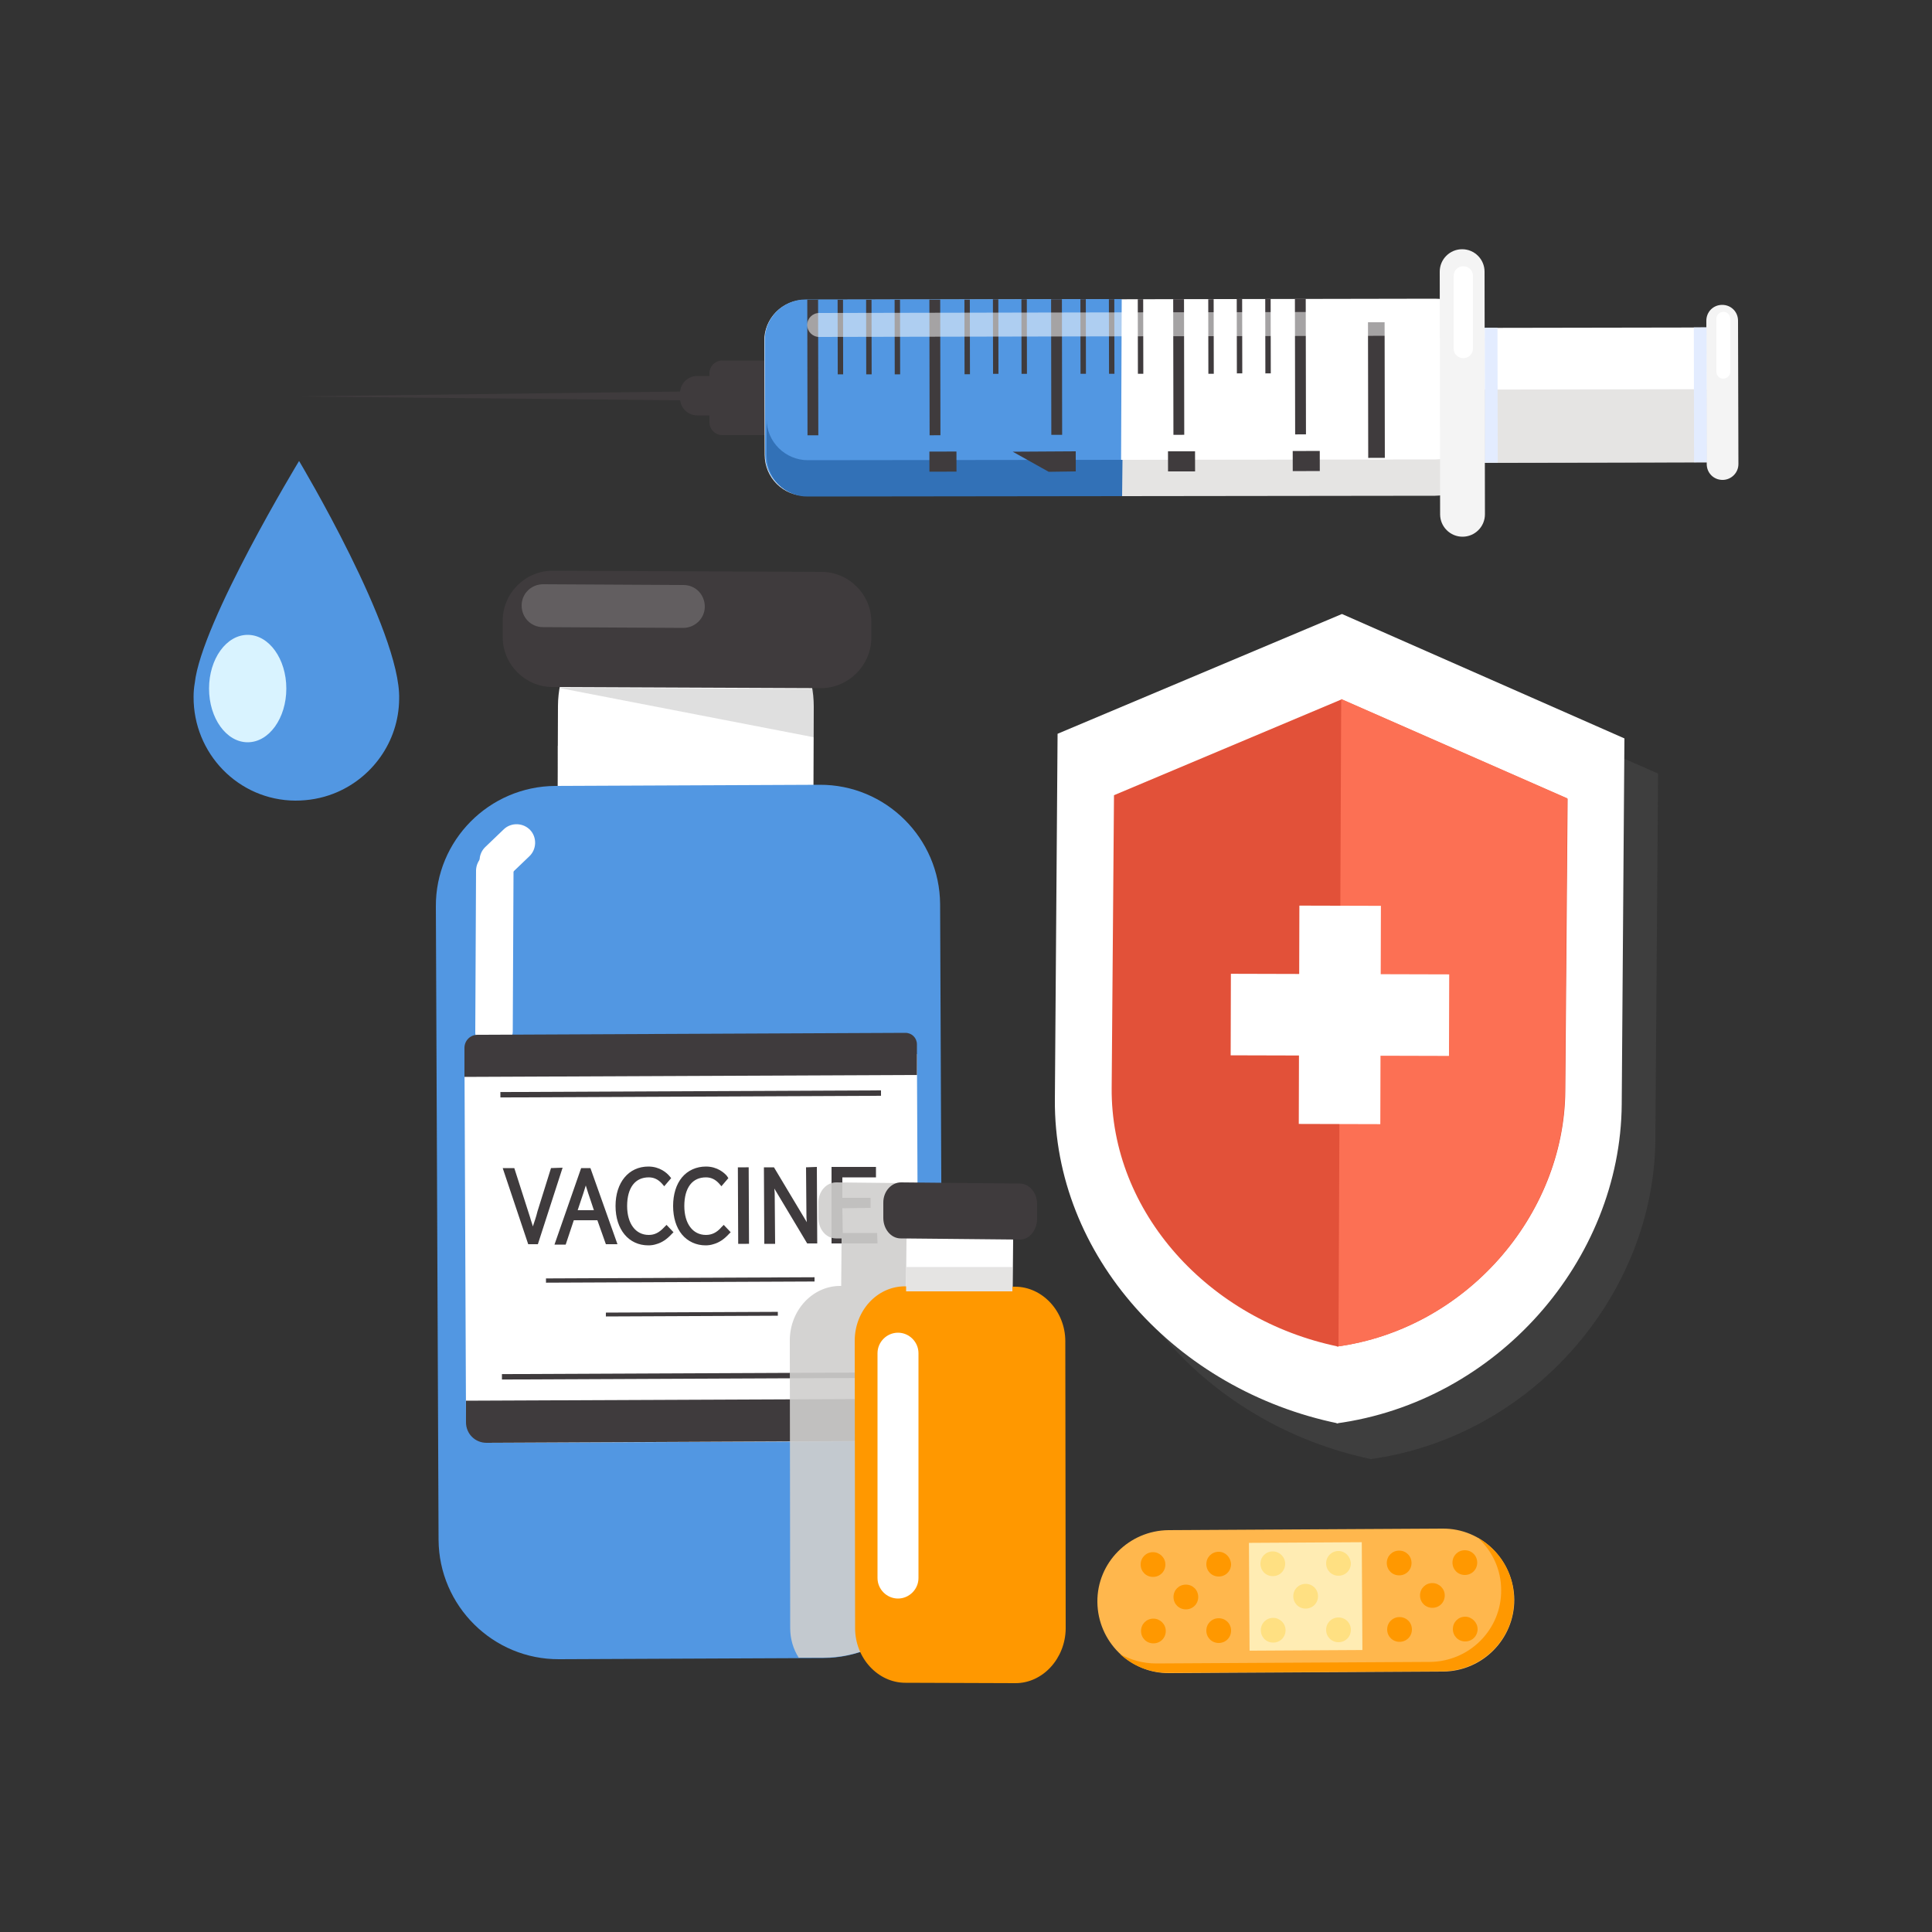
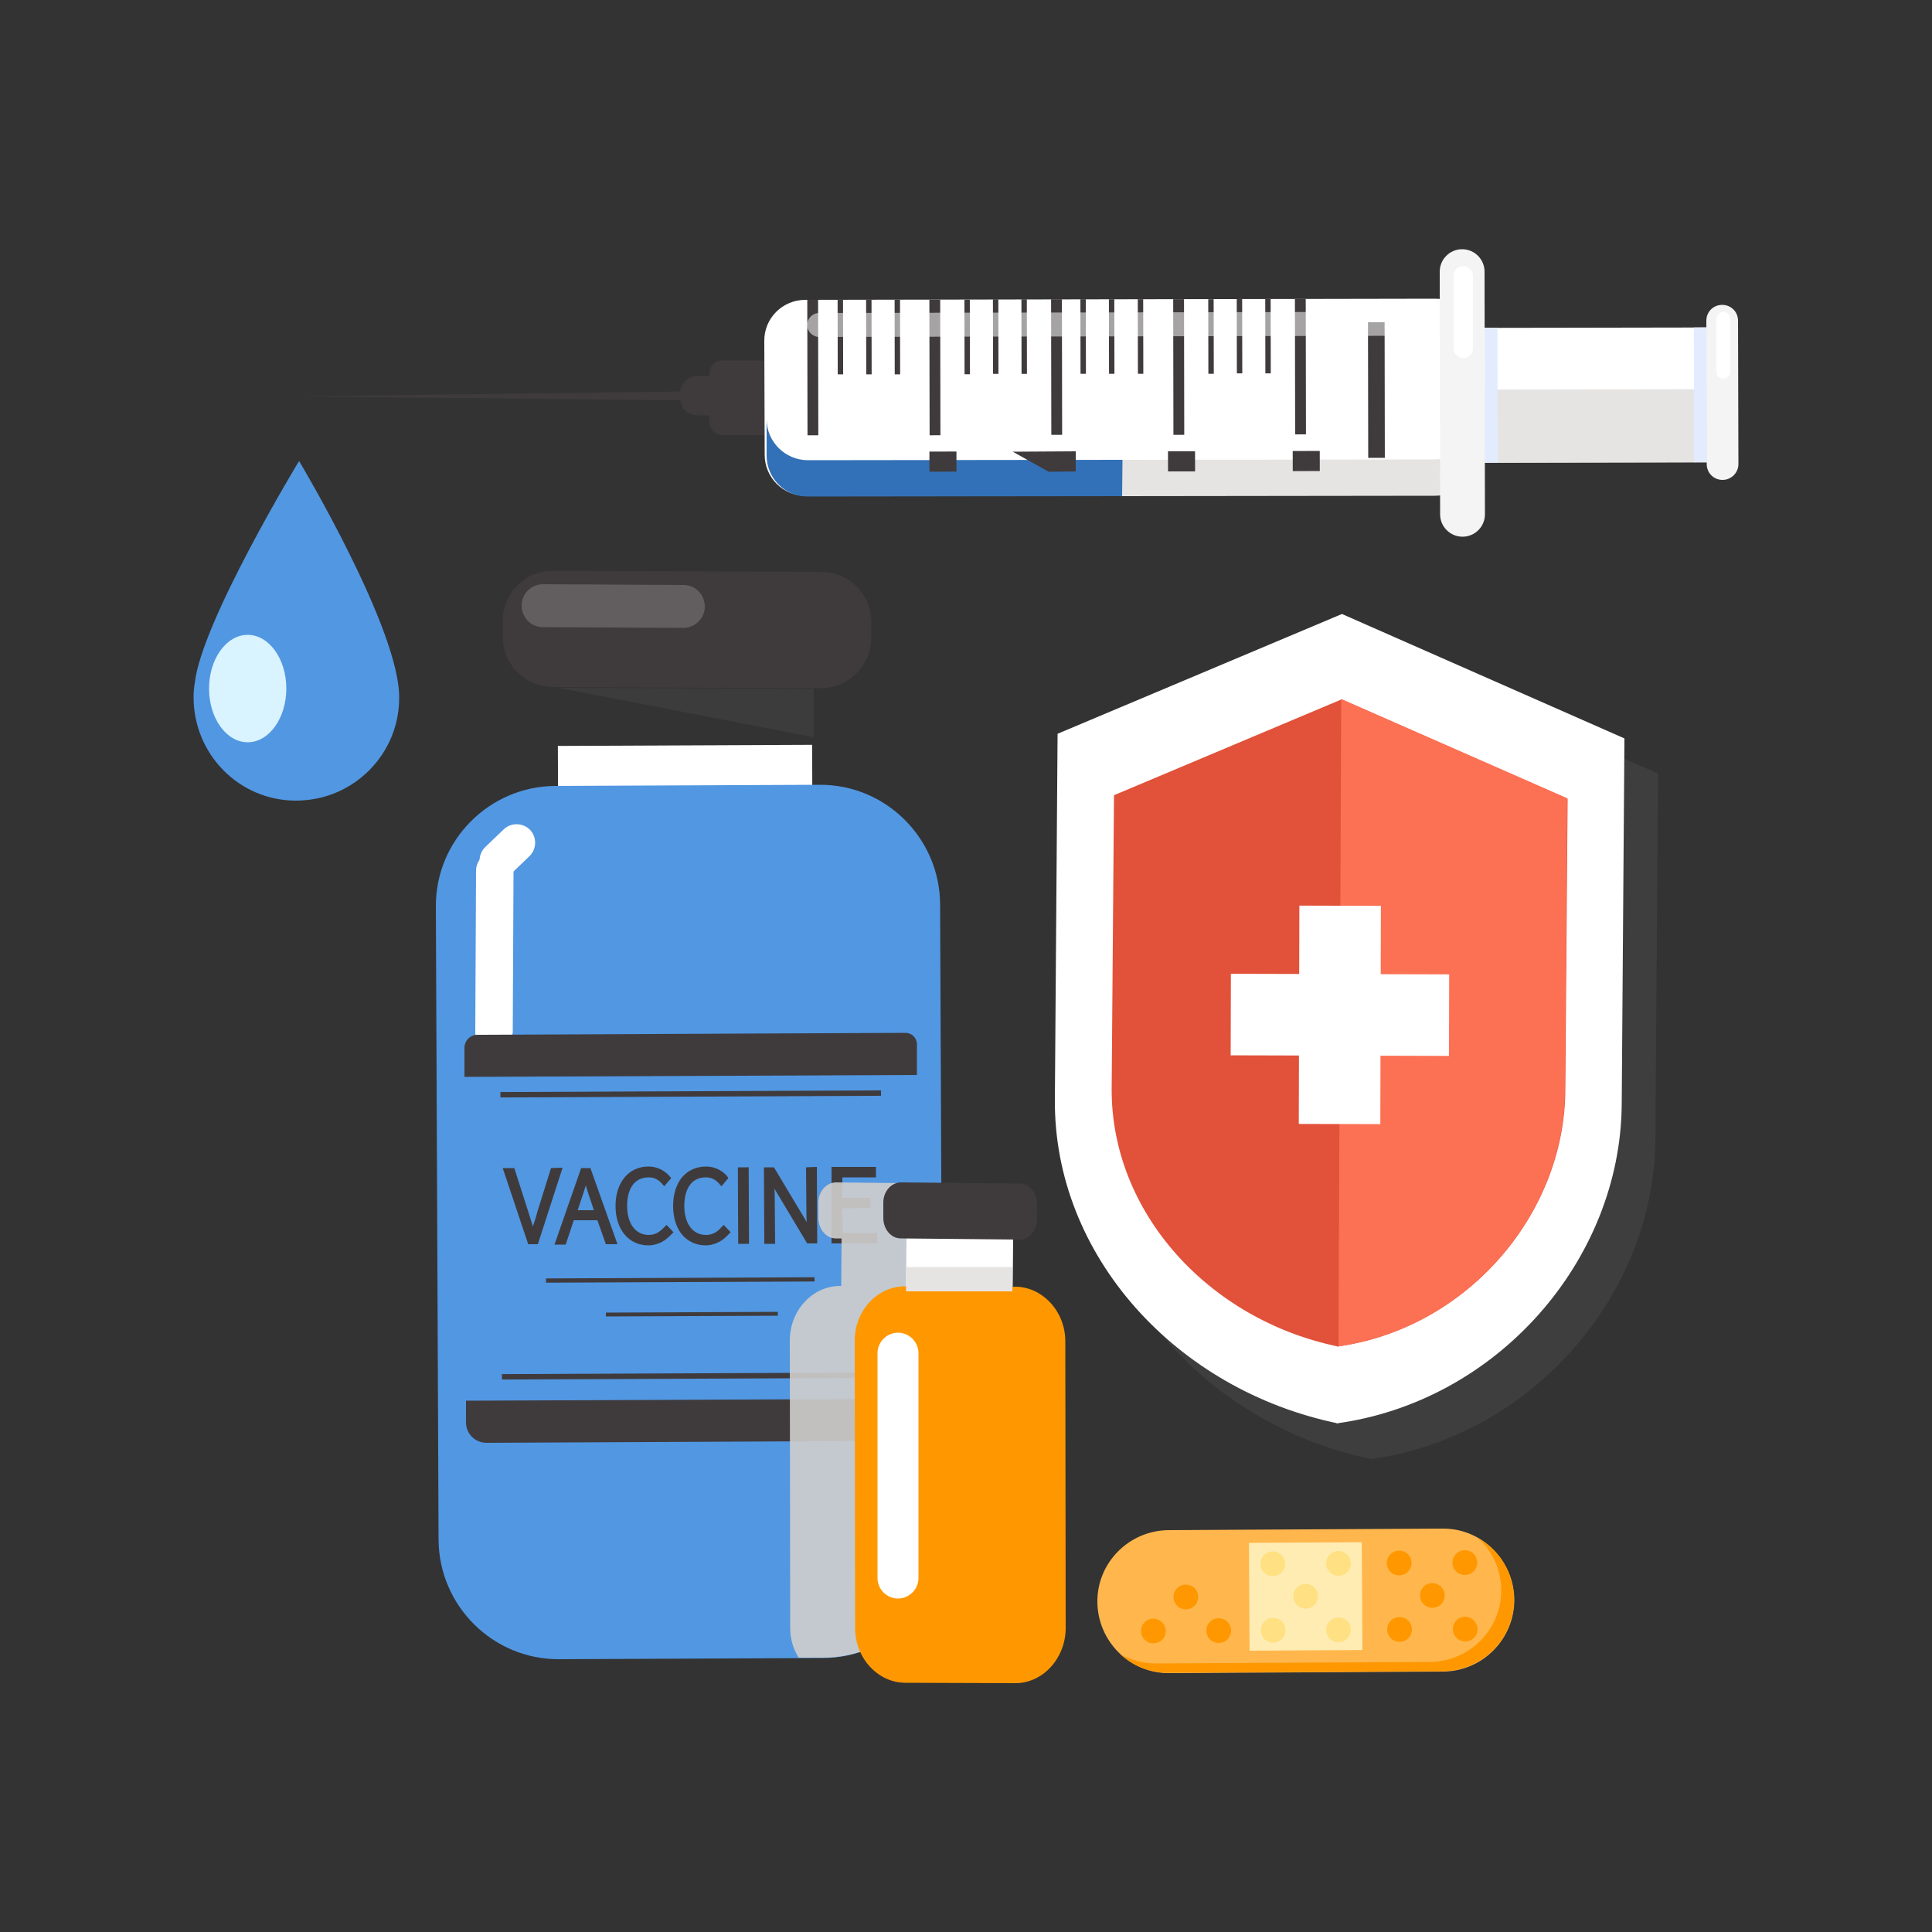
<svg xmlns="http://www.w3.org/2000/svg" version="1.1" id="Glyph" x="0px" y="0px" viewBox="0 0 500 500" style="enable-background:new 0 0 500 500;" xml:space="preserve">
  <rect x="0" y="0" width="500" height="500" fill="#333333" stroke="none" />
  <style type="text/css">
	.st0{fill:#FFFFFF;}
	.st1{fill:#3F3B3D;}
	.st2{opacity:0.18;fill:#FFFFFF;}
	.st3{opacity:0.2;fill:#606060;}
	.st4{fill:#5297E2;}
	.st5{fill:#FFB74D;}
	.st6{fill:#FF9800;}
	.st7{fill:#FFECB3;}
	.st8{fill:#FFE082;}
	.st9{opacity:0.25;}
	.st10{fill:#2E6B6B;}
	.st11{fill:#606060;}
	.st12{fill:#E25139;}
	.st13{fill:#FC7054;}
	.st14{fill:#E5E4E3;}
	.st15{fill:#F4F4F4;}
	.st16{fill:#3271B7;}
	.st17{fill:#E3ECFF;}
	.st18{opacity:0.53;fill:#FFFFFF;}
	.st19{opacity:0.9;fill:#CFCECD;}
	.st20{fill:#D9F3FF;}
</style>
  <g>
-     <path class="st0" d="M181.7,267.3l-9,0c-15.7-0.1-28.5-13-28.5-28.7l0.2-55.9c0.1-15.7,13-28.5,28.7-28.5l9,0   c15.7,0.1,28.5,13,28.5,28.7l-0.2,55.9C210.3,254.6,197.4,267.4,181.7,267.3z" />
    <path class="st1" d="M212.4,178.1l-69.4-0.3c-7.1,0-13-5.9-12.9-13.1l0-4.1c0-7.1,5.9-13,13.1-12.9l69.4,0.3   c7.1,0,13,5.9,12.9,13.1l0,4.1C225.4,172.3,219.5,178.1,212.4,178.1z" />
    <rect x="144.4" y="192.9" transform="matrix(1 -4.365748e-03 4.365748e-03 1 -0.869 0.776)" class="st0" width="65.8" height="13" />
    <path class="st2" d="M176.8,162.5l-36.3-0.2c-3.1,0-5.5-2.5-5.5-5.6l0,0c0-3.1,2.5-5.5,5.6-5.5l36.3,0.2c3.1,0,5.5,2.5,5.5,5.6l0,0   C182.4,160,179.9,162.5,176.8,162.5z" />
    <polygon class="st3" points="144.5,178 210.6,190.8 210.6,178.3  " />
    <path class="st4" d="M50.4,176.8c-0.2,1.1-0.3,2.3-0.3,3.5C50,195,61.7,207.1,76.4,207.2c3.5,0,6.8-0.6,9.9-1.8   c9.8-3.8,16.9-13.3,17-24.5c0.5-17.5-25.9-61.6-25.9-61.6S52.1,161,50.4,176.8z" />
    <g>
      <path class="st5" d="M373.5,432.6l-70.9,0.4c-10.2,0.1-18.5-8.2-18.6-18.4v0c-0.1-10.2,8.2-18.5,18.4-18.6l70.9-0.4    c10.2-0.1,18.5,8.2,18.6,18.4v0C391.9,424.2,383.7,432.5,373.5,432.6z" />
      <path class="st6" d="M382.5,398c3.7,3.4,6,8.2,6,13.5v0c0.1,10.2-8.2,18.5-18.4,18.6l-70.9,0.4c-3.4,0-6.5-0.9-9.3-2.4    c3.3,3,7.7,4.9,12.6,4.8l70.9-0.4c10.2-0.1,18.5-8.4,18.4-18.6v0C391.8,407.1,388.1,401.2,382.5,398z" />
      <rect x="323.3" y="399.2" transform="matrix(1 -5.755031e-03 5.755031e-03 1 -2.372 1.952)" class="st7" width="29.2" height="27.9" />
-       <path class="st6" d="M301.6,404.9c0,1.8-1.4,3.2-3.2,3.2c-1.8,0-3.2-1.4-3.2-3.2c0-1.8,1.4-3.2,3.2-3.2    C300.1,401.7,301.6,403.1,301.6,404.9z" />
      <path class="st6" d="M301.7,422.1c0,1.8-1.4,3.2-3.2,3.2c-1.8,0-3.2-1.4-3.2-3.2c0-1.8,1.4-3.2,3.2-3.2    C300.2,418.9,301.7,420.3,301.7,422.1z" />
-       <path class="st6" d="M318.6,404.8c0,1.8-1.4,3.2-3.2,3.2c-1.8,0-3.2-1.4-3.2-3.2c0-1.8,1.4-3.2,3.2-3.2    C317.1,401.6,318.5,403,318.6,404.8z" />
      <path class="st6" d="M310.1,413.3c0,1.8-1.4,3.2-3.2,3.2c-1.8,0-3.2-1.4-3.2-3.2c0-1.8,1.4-3.2,3.2-3.2    C308.7,410.1,310.1,411.5,310.1,413.3z" />
      <path class="st6" d="M318.6,422c0,1.8-1.4,3.2-3.2,3.2c-1.8,0-3.2-1.4-3.2-3.2c0-1.8,1.4-3.2,3.2-3.2    C317.2,418.8,318.6,420.2,318.6,422z" />
      <path class="st6" d="M365.3,404.5c0,1.8-1.4,3.2-3.2,3.2c-1.8,0-3.2-1.4-3.2-3.2c0-1.8,1.4-3.2,3.2-3.2    C363.9,401.3,365.3,402.7,365.3,404.5z" />
      <path class="st6" d="M365.4,421.7c0,1.8-1.4,3.2-3.2,3.2c-1.8,0-3.2-1.4-3.2-3.2c0-1.8,1.4-3.2,3.2-3.2    C364,418.5,365.4,419.9,365.4,421.7z" />
      <path class="st6" d="M382.3,404.4c0,1.8-1.4,3.2-3.2,3.2c-1.8,0-3.2-1.4-3.2-3.2c0-1.8,1.4-3.2,3.2-3.2    C380.9,401.2,382.3,402.6,382.3,404.4z" />
      <path class="st6" d="M373.9,412.9c0,1.8-1.4,3.2-3.2,3.2c-1.8,0-3.2-1.4-3.2-3.2c0-1.8,1.4-3.2,3.2-3.2    C372.4,409.7,373.9,411.1,373.9,412.9z" />
      <path class="st6" d="M382.4,421.6c0,1.8-1.4,3.2-3.2,3.2c-1.8,0-3.2-1.4-3.2-3.2c0-1.8,1.4-3.2,3.2-3.2    C380.9,418.4,382.4,419.9,382.4,421.6z" />
      <path class="st8" d="M332.6,404.7c0,1.8-1.4,3.2-3.2,3.2c-1.8,0-3.2-1.4-3.2-3.2c0-1.8,1.4-3.2,3.2-3.2    C331.1,401.5,332.6,402.9,332.6,404.7z" />
      <path class="st8" d="M332.7,421.9c0,1.8-1.4,3.2-3.2,3.2c-1.8,0-3.2-1.4-3.2-3.2c0-1.8,1.4-3.2,3.2-3.2    C331.2,418.7,332.7,420.1,332.7,421.9z" />
      <path class="st8" d="M349.6,404.6c0,1.8-1.4,3.2-3.2,3.2c-1.8,0-3.2-1.4-3.2-3.2c0-1.8,1.4-3.2,3.2-3.2    C348.1,401.4,349.5,402.8,349.6,404.6z" />
      <path class="st8" d="M341.1,413.1c0,1.8-1.4,3.2-3.2,3.2c-1.8,0-3.2-1.4-3.2-3.2c0-1.8,1.4-3.2,3.2-3.2    C339.7,409.9,341.1,411.3,341.1,413.1z" />
      <path class="st8" d="M349.6,421.8c0,1.8-1.4,3.2-3.2,3.2c-1.8,0-3.2-1.4-3.2-3.2c0-1.8,1.4-3.2,3.2-3.2    C348.2,418.6,349.6,420,349.6,421.8z" />
    </g>
    <g class="st9">
      <path class="st10" d="M355.1,377.6c-0.1,0-0.2,0-0.3-0.1c-0.1,0-0.3,0-0.4,0.1L355.1,377.6z" />
      <path class="st11" d="M428.4,294.9l0.7-94.7L356,168.1l-73.6,31l-0.7,94.7c-0.3,40.3,31.3,75,73.1,83.8    C396.4,371.8,428.1,335.2,428.4,294.9z" />
    </g>
    <path class="st0" d="M345.7,368.4l0.7,0c-42-8.6-73.7-43.5-73.4-83.8l0.7-94.7l73.6-31l73.1,32.2l-0.7,94.7   C419.4,326.1,387.5,362.8,345.7,368.4z" />
    <path class="st12" d="M345.9,348.5l0.5,0c-33.6-6.9-59-34.8-58.7-67l0.6-75.7l58.9-24.8l58.5,25.7l-0.6,75.7   C404.8,314.6,379.3,344,345.9,348.5z" />
    <path class="st13" d="M345.9,348.5l0.5,0l0.7-167.6l58.5,25.7l-0.6,75.7C404.8,314.6,379.3,344,345.9,348.5z" />
    <rect x="336.2" y="234.4" transform="matrix(1 2.717829e-03 -2.717829e-03 1 0.715 -0.942)" class="st0" width="21.1" height="56.5" />
    <rect x="336.2" y="234.4" transform="matrix(-2.714776e-03 1 -1 -2.714776e-03 610.365 -83.396)" class="st0" width="21.1" height="56.5" />
    <path class="st4" d="M213.1,429.1l-68.4,0.3c-17.1,0.1-31.1-13.8-31.2-30.9l-0.7-163.9c-0.1-17.1,13.8-31.1,30.9-31.2l68.4-0.3   c17.1-0.1,31.1,13.8,31.2,30.9l0.7,163.9C244.1,415,230.2,429,213.1,429.1z" />
    <path class="st0" d="M127.8,271.8L127.8,271.8c2.7,0,4.8-2.2,4.9-4.8l0.2-41.7c0-2.7-2.2-4.8-4.8-4.9l0,0c-2.7,0-4.8,2.2-4.9,4.8   l-0.2,41.7C122.9,269.6,125.1,271.8,127.8,271.8z" />
    <path class="st0" d="M125.4,226L125.4,226c1.8,1.9,4.9,2,6.8,0.2l4.8-4.6c1.9-1.8,2-4.9,0.2-6.8l0,0c-1.8-1.9-4.9-2-6.8-0.2   l-4.8,4.6C123.7,221,123.6,224.1,125.4,226z" />
    <g>
      <polygon class="st1" points="185.7,103.7 185.7,101.2 76.7,102.6 76.7,102.6   " />
      <path class="st1" d="M203.8,109.3l0-12.7c0-1.8-1.5-3.3-3.3-3.3l-13.6,0c-1.8,0-3.3,1.5-3.3,3.3l0,12.7c0,1.8,1.5,3.3,3.3,3.3    l13.6,0C202.3,112.6,203.8,111.1,203.8,109.3z" />
      <path class="st1" d="M189.5,103.1l0-1.4c0-2.4-2-4.4-4.4-4.4l-4.7,0c-2.4,0-4.4,2-4.4,4.4l0,1.4c0,2.4,2,4.4,4.4,4.4l4.7,0    C187.5,107.6,189.5,105.6,189.5,103.1z" />
      <rect x="394" y="67.1" transform="matrix(1.727052e-03 1 -1 1.727052e-03 512.997 -309.369)" class="st0" width="34.9" height="70.4" />
      <rect x="402" y="75.1" transform="matrix(1.727078e-03 1 -1 1.727078e-03 520.992 -301.415)" class="st14" width="18.9" height="70.4" />
      <path class="st15" d="M449.9,120.1L449.8,83c0-2.3-1.8-4.1-4.1-4.1l0,0c-2.3,0-4.1,1.8-4.1,4.1l0.1,37.1c0,2.3,1.8,4.1,4.1,4.1    l0,0C448,124.2,449.9,122.4,449.9,120.1z" />
      <path class="st0" d="M382.1,117.3L382,87.9c0-5.9-4.8-10.7-10.7-10.6l-162.9,0.3c-5.9,0-10.7,4.8-10.6,10.7l0.1,29.4    c0,5.9,4.8,10.7,10.7,10.6l162.9-0.3C377.3,128,382.1,123.2,382.1,117.3z" />
-       <path class="st4" d="M290.3,77.4l-81.8,0.1c-5.9,0-10.7,4.8-10.6,10.7l0.1,29.4c0,5.9,4.8,10.7,10.7,10.6l81.4-0.1L290.3,77.4z" />
      <path class="st14" d="M290,119l81.4-0.1c5.9,0,10.7-4.8,10.6-10.7l0,9.4c0,5.9-4.8,10.7-10.6,10.7l-81.3,0.1L290,119z" />
      <path class="st16" d="M290.5,119l-81.4,0.1c-5.9,0-10.7-4.8-10.7-10.6l0,9.4c0,5.9,4.8,10.7,10.7,10.6l81.3-0.1L290.5,119z" />
      <path class="st15" d="M384.3,133.1l-0.1-62.8c0-3.2-2.6-5.8-5.8-5.8l0,0c-3.2,0-5.8,2.6-5.8,5.8l0.1,62.8c0,3.2,2.6,5.8,5.8,5.8h0    C381.7,138.9,384.3,136.3,384.3,133.1z" />
      <rect x="192.8" y="93.7" transform="matrix(1.728684e-03 1 -1 1.728684e-03 305.087 -115.409)" class="st1" width="35.1" height="2.8" />
      <rect x="207.9" y="86.5" transform="matrix(1.729604e-03 1 -1 1.729604e-03 304.313 -130.467)" class="st1" width="19.3" height="1.4" />
      <rect x="215.3" y="86.5" transform="matrix(1.729609e-03 1 -1 1.729609e-03 311.676 -137.868)" class="st1" width="19.3" height="1.4" />
      <rect x="222.7" y="86.5" transform="matrix(1.729609e-03 1 -1 1.729609e-03 319.038 -145.268)" class="st1" width="19.3" height="1.4" />
      <rect x="240.7" y="86.4" transform="matrix(1.726258e-03 1 -1 1.726258e-03 336.976 -163.299)" class="st1" width="19.3" height="1.4" />
      <rect x="248" y="86.4" transform="matrix(1.729604e-03 1 -1 1.729604e-03 344.338 -170.7)" class="st1" width="19.3" height="1.4" />
      <rect x="255.4" y="86.4" transform="matrix(1.729609e-03 1 -1 1.729609e-03 351.7 -178.1)" class="st1" width="19.3" height="1.4" />
      <rect x="270.7" y="86.4" transform="matrix(1.726264e-03 1 -1 1.726264e-03 366.939 -193.416)" class="st1" width="19.3" height="1.4" />
      <rect x="278.1" y="86.4" transform="matrix(1.729609e-03 1 -1 1.729609e-03 374.3 -200.817)" class="st1" width="19.3" height="1.4" />
      <rect x="285.5" y="86.3" transform="matrix(1.729609e-03 1 -1 1.729609e-03 381.662 -208.218)" class="st1" width="19.3" height="1.4" />
      <rect x="303.8" y="86.3" transform="matrix(1.729609e-03 1 -1 1.729609e-03 399.867 -226.517)" class="st1" width="19.3" height="1.4" />
      <rect x="311.1" y="86.3" transform="matrix(1.729609e-03 1 -1 1.729609e-03 407.229 -233.918)" class="st1" width="19.3" height="1.4" />
      <rect x="318.5" y="86.3" transform="matrix(1.726264e-03 1 -1 1.726264e-03 414.593 -241.318)" class="st1" width="19.3" height="1.4" />
      <rect x="224.4" y="93.6" transform="matrix(1.726843e-03 1 -1 1.726843e-03 336.534 -147.018)" class="st1" width="35.1" height="2.8" />
      <rect x="241.4" y="116" transform="matrix(1.733786e-03 1 -1 1.733786e-03 363.11 -124.746)" class="st1" width="5.2" height="7" />
      <polygon class="st1" points="278.4,122 278.4,116.8 262.1,116.9 271.4,122.1   " />
      <rect x="303.2" y="115.9" transform="matrix(1.733786e-03 1 -1 1.733786e-03 424.651 -186.607)" class="st1" width="5.2" height="7" />
      <rect x="335.4" y="115.8" transform="matrix(1.733786e-03 1 -1 1.733786e-03 456.772 -218.894)" class="st1" width="5.2" height="7" />
      <rect x="255.9" y="93.6" transform="matrix(1.726847e-03 1 -1 1.726847e-03 367.979 -178.627)" class="st1" width="35.1" height="2.8" />
      <rect x="287.5" y="93.5" transform="matrix(1.728681e-03 1 -1 1.728681e-03 399.425 -210.236)" class="st1" width="35.1" height="2.8" />
      <rect x="319" y="93.5" transform="matrix(1.726847e-03 1 -1 1.726847e-03 430.871 -241.845)" class="st1" width="35.1" height="2.8" />
      <rect x="338.7" y="98.7" transform="matrix(1.728684e-03 1 -1 1.728684e-03 456.448 -255.478)" class="st1" width="35.1" height="4.3" />
      <rect x="368.4" y="100.6" transform="matrix(1.727052e-03 1 -1 1.727052e-03 487.512 -283.752)" class="st17" width="34.9" height="3.3" />
      <rect x="422.5" y="100.5" transform="matrix(1.727052e-03 1 -1 1.727052e-03 541.429 -337.949)" class="st17" width="34.9" height="3.3" />
      <path class="st0" d="M381.2,90.2l0-18.8c0-1.4-1.1-2.5-2.5-2.5l0,0c-1.4,0-2.5,1.1-2.5,2.5l0,18.8c0,1.4,1.1,2.5,2.5,2.5l0,0    C380.1,92.7,381.2,91.6,381.2,90.2z" />
      <path class="st0" d="M447.8,96.2l0-13.7c0-1-0.8-1.8-1.8-1.8l0,0c-1,0-1.8,0.8-1.8,1.8l0,13.7c0,1,0.8,1.8,1.8,1.8l0,0    C446.9,98,447.8,97.2,447.8,96.2z" />
      <path class="st18" d="M362,86.9c1.7,0,3.1-1.4,3.1-3.1l0,0c0-1.7-1.4-3.1-3.1-3.1l-150,0.3c-1.7,0-3.1,1.4-3.1,3.1l0,0    c0,1.7,1.4,3.1,3.1,3.1" />
    </g>
    <g>
-       <path class="st0" d="M120.6,366.6l-0.4-93.3l117.1-0.5l0.4,89.8c0,5.7-4.6,10.4-10.3,10.4l-100,0.4    C123.7,373.4,120.6,370.4,120.6,366.6z" />
      <g>
        <path class="st1" d="M142.6,302.3l-3.5,11.2c-0.2,0.8-0.4,1.5-0.6,2.1c-0.2,0.6-0.4,1.2-0.6,1.8c-0.2-0.8-0.5-1.5-0.7-2.3     l-4.1-12.8l-3,0l6.6,19.7l2.5,0l6.4-19.8L142.6,302.3z" />
        <path class="st1" d="M150.4,302.3l-6.9,19.8l2.9,0l2.1-6.3l6.1,0l2.2,6.2l3,0l-7-19.7L150.4,302.3z M149.5,313.2l0.8-2.4     c0.5-1.4,0.9-2.7,1.3-4c0.4,1.3,0.8,2.6,1.3,4l0.8,2.4L149.5,313.2z" />
        <path class="st1" d="M173.2,304.3c-0.6-0.7-2.4-2.4-5.4-2.4c-5.1,0-8.5,4.1-8.5,10.2c0,6.1,3.4,10.2,8.5,10.2     c0.7,0,1.4-0.1,2-0.3c1.5-0.4,2.8-1.3,4-2.6l0.5-0.5l-1.8-1.9l-0.6,0.6c-1.3,1.4-2.5,2-4,2c-3.4,0-5.6-2.9-5.6-7.5     c0-2.3,0.5-4.2,1.5-5.5c1-1.3,2.4-1.9,4.1-1.9c1.3,0,2.4,0.5,3.4,1.6l0.6,0.7l1.8-2.1L173.2,304.3z" />
        <path class="st1" d="M188.1,304.3c-0.6-0.7-2.4-2.4-5.4-2.4c-2.5,0-4.7,1-6.2,2.8c-1.5,1.8-2.3,4.4-2.3,7.4c0,3,0.8,5.6,2.3,7.4     c1.5,1.8,3.7,2.8,6.1,2.8c0.7,0,1.4-0.1,2-0.3c1.5-0.4,2.8-1.3,4-2.6l0.5-0.5l-1.8-1.9l-0.6,0.6c-1.2,1.4-2.5,2-4,2     c-3.4,0-5.6-2.9-5.6-7.5c0-2.3,0.5-4.2,1.5-5.5c1-1.3,2.4-1.9,4.1-1.9c1.3,0,2.4,0.5,3.4,1.6l0.6,0.7l1.8-2.1L188.1,304.3z" />
        <rect x="191" y="302.1" transform="matrix(1 -4.371009e-03 4.371009e-03 1 -1.362 0.844)" class="st1" width="2.8" height="19.8" />
        <path class="st1" d="M208.6,302.1l0.1,11.9c0,0.8,0,1.5,0.1,2.3l-8.5-14.2l-2.6,0l0.1,19.8l2.8,0l-0.1-12.1c0-0.7,0-1.4-0.1-2.2     l8.5,14.2l2.6,0l-0.1-19.8L208.6,302.1z" />
        <polygon class="st1" points="226.7,304.7 226.7,302 215.2,302 215.2,321.8 227.1,321.8 227,319.1 218.1,319.1 218,312.7      225.3,312.6 225.3,310 218,310 218,304.7    " />
      </g>
      <rect x="129.5" y="282.4" transform="matrix(1 -4.367798e-03 4.367798e-03 1 -1.235 0.784)" class="st1" width="98.5" height="1.4" />
      <rect x="129.9" y="355.4" transform="matrix(1 -4.367798e-03 4.367798e-03 1 -1.554 0.786)" class="st1" width="98.5" height="1.4" />
      <rect x="141.3" y="330.7" transform="matrix(1 -4.366532e-03 4.366532e-03 1 -1.445 0.772)" class="st1" width="69.5" height="1.1" />
      <rect x="156.8" y="339.6" transform="matrix(1 -4.365733e-03 4.365733e-03 1 -1.483 0.785)" class="st1" width="44.5" height="1" />
      <path class="st1" d="M232.1,372.9l-106.2,0.5c-2.9,0-5.3-2.3-5.3-5.3l0-5.6l117.1-0.5l0,5.2C237.7,370.3,235.2,372.9,232.1,372.9z    " />
      <path class="st1" d="M237.3,278.2l-117.1,0.5l0-7.5c0-1.9,1.5-3.4,3.4-3.4l110.7-0.5c1.7,0,3,1.3,3,3L237.3,278.2z" />
    </g>
    <path class="st19" d="M244,397.9l-0.4-91.6l-27.2-0.3c-2.5,0-4.6,2.3-4.6,5.2l0,4c0,2.9,2,5.3,4.5,5.3l1.5,0c0,0,0,0.1,0,0.1   l-0.1,12.2l-0.3,0c-7.1,0-13,6.3-13,14.1l0.1,74.4c0,2.9,0.8,5.5,2.2,7.7l6.4,0C230.2,429,244.1,415,244,397.9z" />
    <g>
      <path class="st0" d="M251.8,364l-7.6-0.1c-5.5-0.1-9.9-5.3-9.9-11.7l0.3-31.5c0.1-6.4,4.6-11.5,10.1-11.5l7.6,0.1    c5.5,0.1,9.9,5.3,9.9,11.7l-0.3,31.5C261.8,358.9,257.3,364,251.8,364z" />
      <path class="st1" d="M263.8,320.8l-30.7-0.3c-2.5,0-4.5-2.4-4.5-5.3l0-4c0-2.9,2.1-5.2,4.6-5.2l30.7,0.3c2.5,0,4.5,2.4,4.5,5.3    l0,4C268.3,318.5,266.3,320.9,263.8,320.8z" />
      <path class="st6" d="M262.8,435.6l-28.5-0.1c-7.1,0-13-6.4-13-14.1l-0.1-74.4c0-7.8,5.8-14.1,13-14.1l28.5,0.1    c7.1,0,13,6.4,13,14.1l0.1,74.4C275.7,429.2,269.9,435.6,262.8,435.6z" />
      <rect x="234.5" y="327.9" class="st14" width="27.5" height="6.3" />
    </g>
    <path class="st0" d="M232.4,413.7L232.4,413.7c-2.9,0-5.3-2.4-5.3-5.3v-58.2c0-2.9,2.4-5.3,5.3-5.3l0,0c2.9,0,5.3,2.4,5.3,5.3v58.2   C237.7,411.3,235.3,413.7,232.4,413.7z" />
    <ellipse class="st20" cx="64.1" cy="178.2" rx="10" ry="13.9" />
  </g>
</svg>